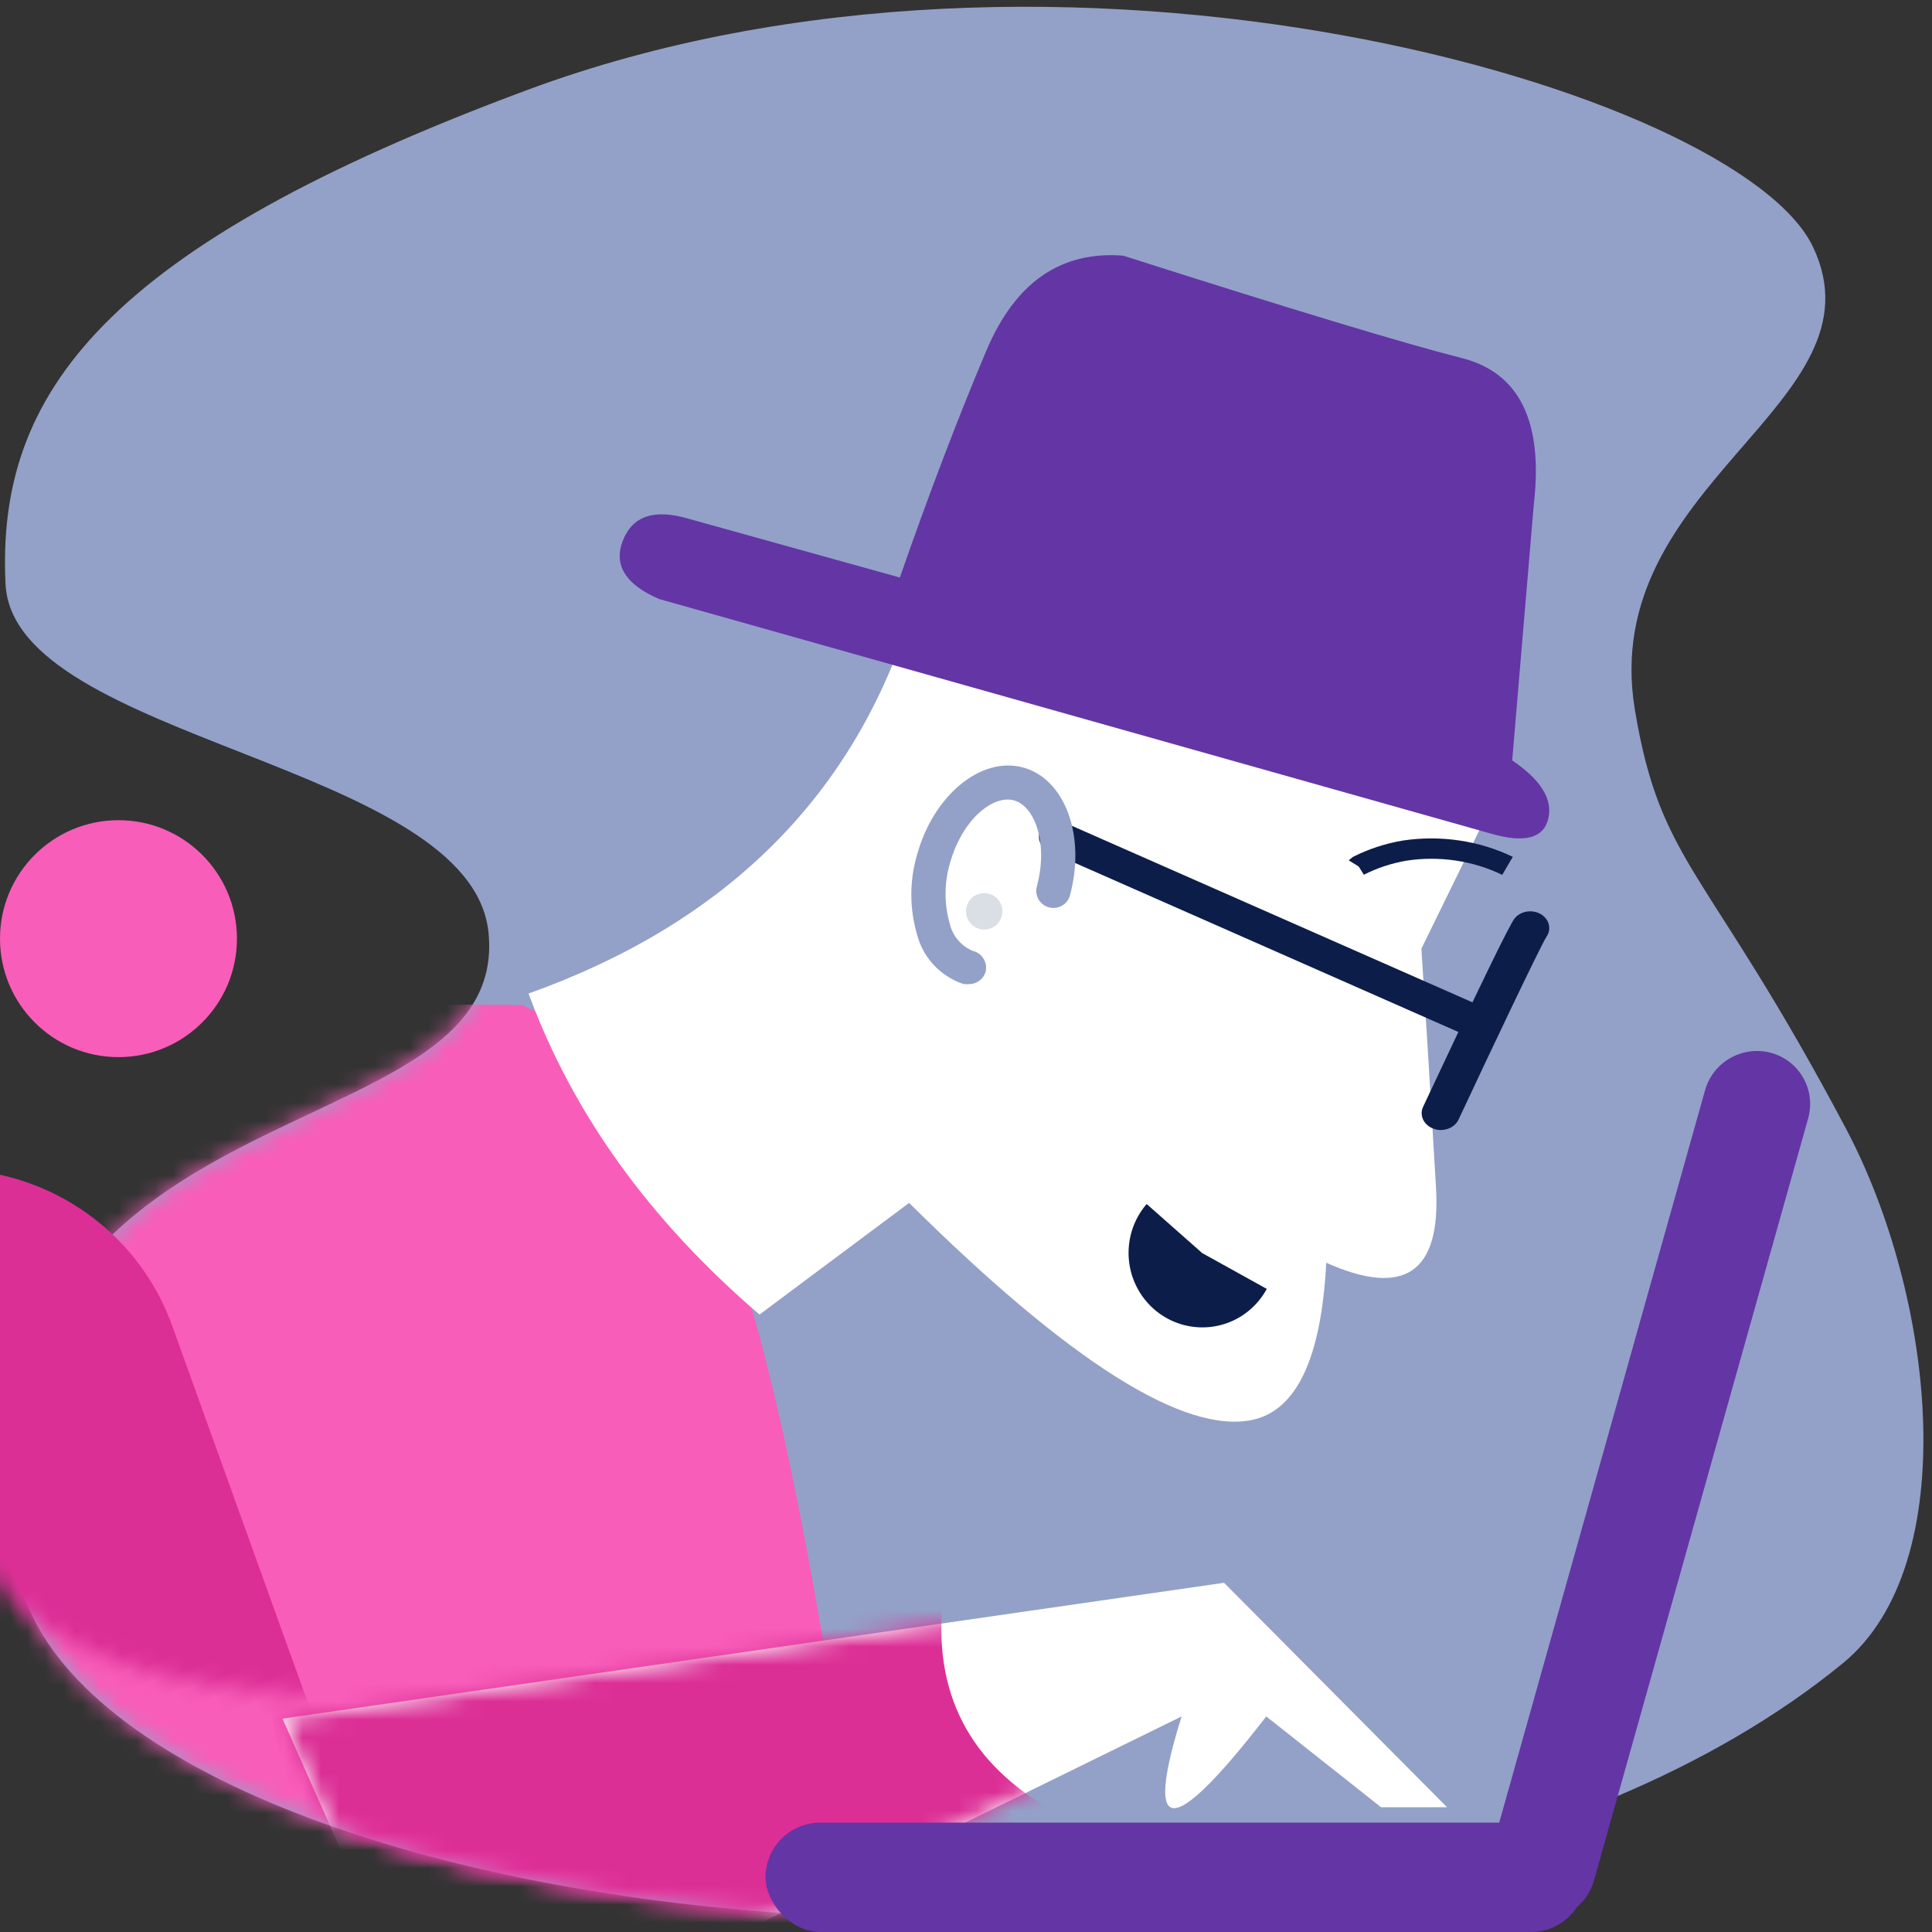
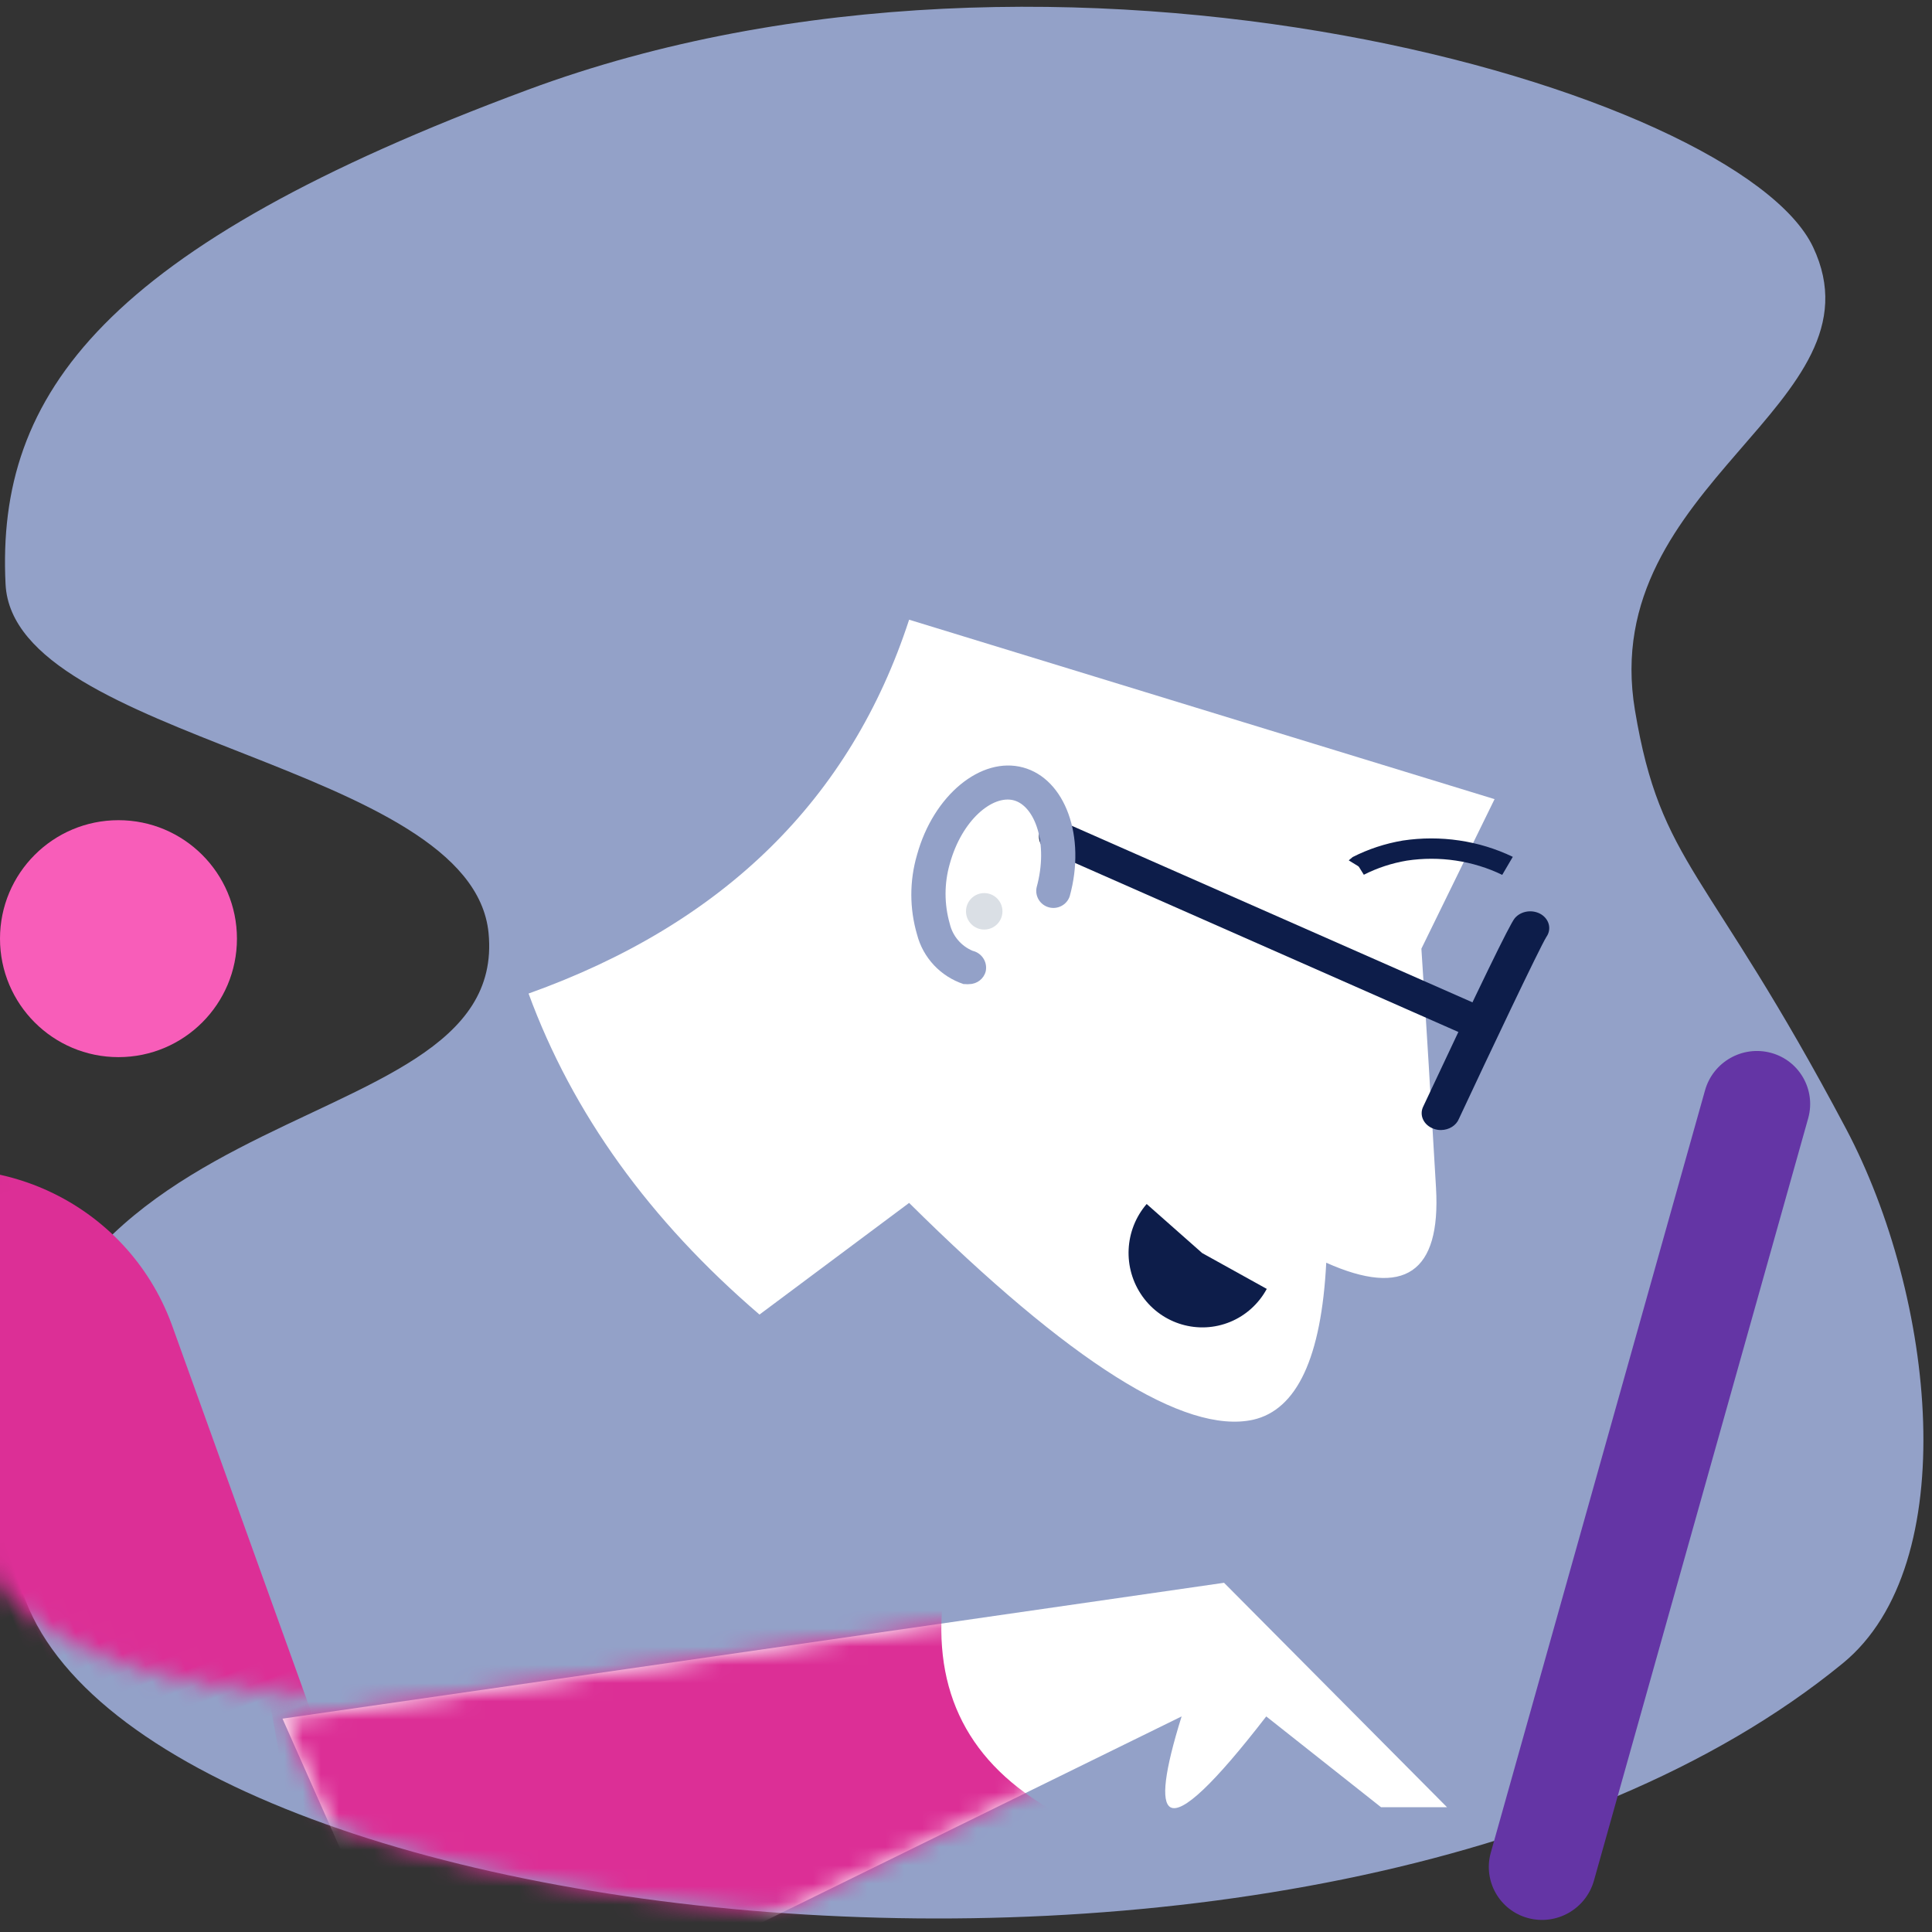
<svg xmlns="http://www.w3.org/2000/svg" xmlns:xlink="http://www.w3.org/1999/xlink" width="106" height="106" viewBox="0 0 106 106">
  <rect x="0" y="0" width="106" height="106" fill="#333333" stroke="none" />
  <defs>
    <path id="8vz9fk9wta" d="M.815 85.457c-3.173-26.646 27.202-21.774 25.99-34.266-.908-9.336-26.07-10.536-26.5-19.138-.52-10.467 5.403-18.495 28.641-27.123 29.265-10.865 66.454 0 70.53 8.628 4.078 8.628-11.861 12.933-9.774 25.408 1.425 8.54 3.945 8.546 11.578 22.957 4.888 9.23 6.457 23.904-.173 29.333C72.569 114.628 3.262 106 .815 85.457z" />
    <path id="jkug1wpsic" d="M9.182 27.233L49.73 7.332c-.942 3.015-1.14 4.672-.616 4.983.653.37 2.406-1.291 5.259-4.983l6.3 4.983h3.62L52.058 0 .399 7.455l8.783 19.778z" />
  </defs>
  <g fill="none" fill-rule="evenodd">
    <mask id="gzvchuspyb" fill="#fff">
      <use xlink:href="#8vz9fk9wta" />
    </mask>
    <use fill="#93A1C8" fill-rule="nonzero" xlink:href="#8vz9fk9wta" />
-     <path fill="#F85DB9" d="M28.673 55.14c-25.549-.537-43.513 7.805-53.892 25.027-10.379 17.222 14.105 27.717 73.453 31.484-2.13-17.491-4.391-30.542-6.787-39.154-2.395-8.61-6.653-14.396-12.774-17.356z" mask="url(#gzvchuspyb)" />
    <g mask="url(#gzvchuspyb)">
      <g transform="translate(15.1 86.84)">
        <mask id="mnxhxls1td" fill="#fff">
          <use xlink:href="#jkug1wpsic" />
        </mask>
        <use fill="#FFF" fill-rule="nonzero" xlink:href="#jkug1wpsic" />
        <path fill="#DC2F96" d="M-.798 3.822L36.726.189c-.798 5.382 1.065 9.419 5.59 12.11 4.523 2.69-.666 6.189-15.57 10.494l-24.75-3.632L-.798 3.822z" mask="url(#mnxhxls1td)" />
      </g>
    </g>
    <path fill="#DC2F96" d="M-4.6 64.508l6.776-.024c7.18-.025 13.021 5.774 13.047 12.954v.092l-.1 28.018c-.025 7.144-5.81 12.929-12.953 12.954l-6.777.025c-7.18.025-13.02-5.774-13.046-12.954v-.092l.1-28.019c.025-7.143 5.81-12.928 12.953-12.954z" mask="url(#gzvchuspyb)" transform="rotate(-20 -1.215 91.505)" />
-     <rect width="45" height="6" x="42" y="100" fill="#6435A5" fill-rule="nonzero" rx="3" />
    <path fill="#6435A5" fill-rule="nonzero" d="M99.207 61.355l-11.754 41.823c-.44 1.563-2.056 2.48-3.623 2.056-1.548-.42-2.463-2.014-2.044-3.562l.007-.027 11.754-41.823c.44-1.563 2.056-2.48 3.623-2.056 1.548.42 2.463 2.014 2.044 3.562l-.007.027z" />
    <circle cx="6.5" cy="51.5" r="6.5" fill="#F85DB9" fill-rule="nonzero" />
    <path fill="#FFF" d="M49.879 34C46.667 43.845 39.707 50.683 29 54.511c2.41 6.564 6.632 12.435 12.67 17.613l8.209-6.126c8.833 8.751 15.124 12.717 18.871 11.897 2.41-.547 3.747-3.42 4.015-8.615 4.283 1.914 6.29.547 6.023-4.103-.268-4.649-.535-9.025-.803-13.127L82 43.845 49.879 34z" />
    <path fill="#0D1D4A" fill-rule="nonzero" d="M82.42 48c-1.601-.777-3.441-1.052-5.233-.782-.828.14-1.625.402-2.36.776l-.271-.436-.494-.408.154-.128c.856-.436 1.784-.742 2.749-.905 2.066-.311 4.187.003 6.035.894l-.58.989zm-7.907-.48L74 47.205l.062-.056.45.37zM80.702 56.923L57.54 46.71c-.298-.13-.502-.407-.535-.725-.033-.318.11-.629.374-.816.266-.187.613-.221.91-.09L81.459 55.29c.395.172.613.591.521 1.004-.091.413-.466.708-.899.705-.13 0-.259-.026-.378-.077z" />
    <path fill="#0D1D4A" fill-rule="nonzero" d="M79.066 62c-.137.002-.273-.021-.4-.068-.267-.092-.479-.275-.587-.507-.109-.231-.105-.492.01-.721 3.064-6.535 4.75-10.01 5.018-10.324.163-.198.41-.33.686-.369.275-.038.557.022.782.166.44.288.555.82.267 1.229-.365.583-3.134 6.418-4.799 9.98-.147.363-.536.608-.977.614zM65.956 68.749l3.546 1.967c-.443.817-1.15 1.456-2.004 1.809-1.736.715-3.731.134-4.822-1.405-1.091-1.539-.994-3.633.236-5.062l3.044 2.69z" />
    <path fill="#93A1C8" fill-rule="nonzero" d="M53.19 53.993c-.074.01-.148.01-.22 0h-.101c-1.265-.419-2.228-1.446-2.557-2.728-.416-1.424-.416-2.936 0-4.36.899-3.27 3.511-5.425 5.823-4.796 2.311.63 3.46 3.793 2.556 7.063-.157.473-.66.74-1.143.61-.484-.132-.78-.616-.672-1.102.666-2.429-.113-4.466-1.256-4.77-1.143-.306-2.84 1.052-3.511 3.487-.308 1.073-.308 2.21 0 3.283.154.667.62 1.22 1.256 1.488.508.12.826.621.716 1.128-.105.405-.47.69-.892.697z" />
    <circle cx="54" cy="50" r="1" fill="#DADFE5" fill-rule="nonzero" />
-     <path fill="#6435A5" d="M82.967 41.72l1.186-14.048c.527-4.548-.79-7.224-3.952-8.027-3.162-.802-9.355-2.675-18.577-5.618-3.426-.268-5.93 1.471-7.51 5.217-1.581 3.746-3.162 7.893-4.743 12.442l-11.638-3.238c-1.845-.535-3.03-.134-3.557 1.204-.527 1.338.131 2.408 1.976 3.21l45.63 12.87c1.844.536 2.898.268 3.162-.802.263-1.07-.396-2.14-1.977-3.21z" />
  </g>
</svg>